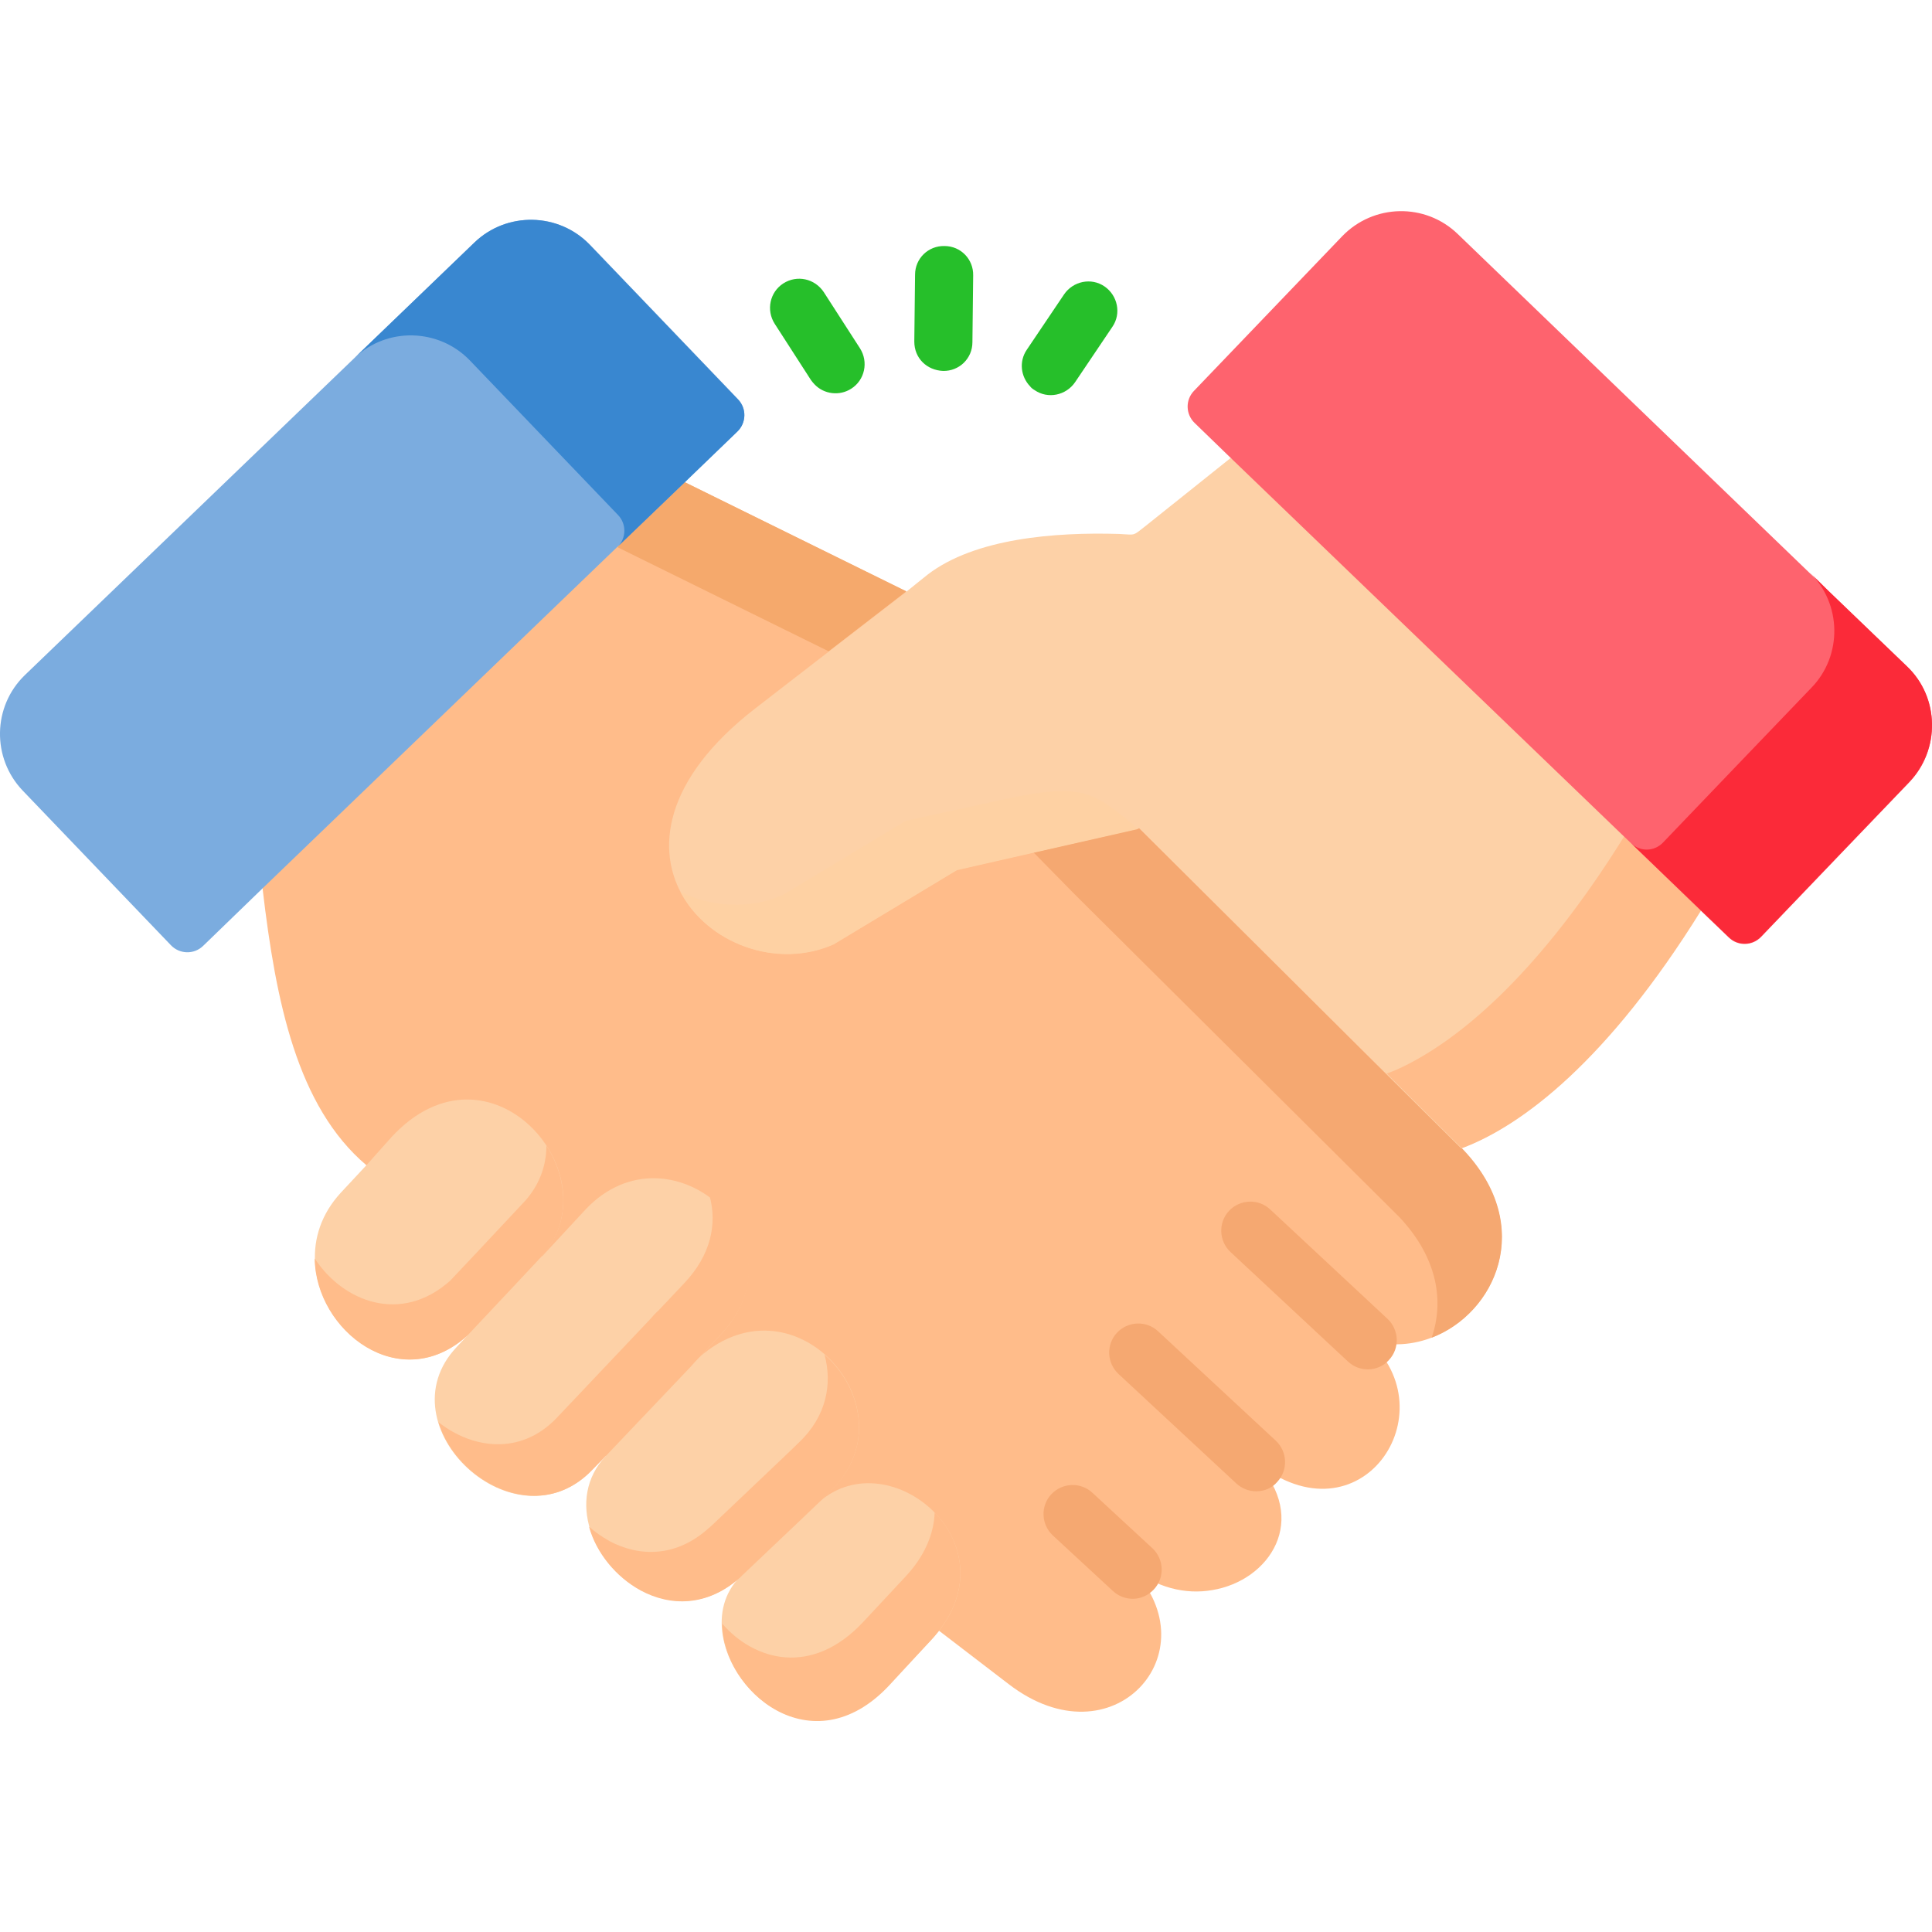
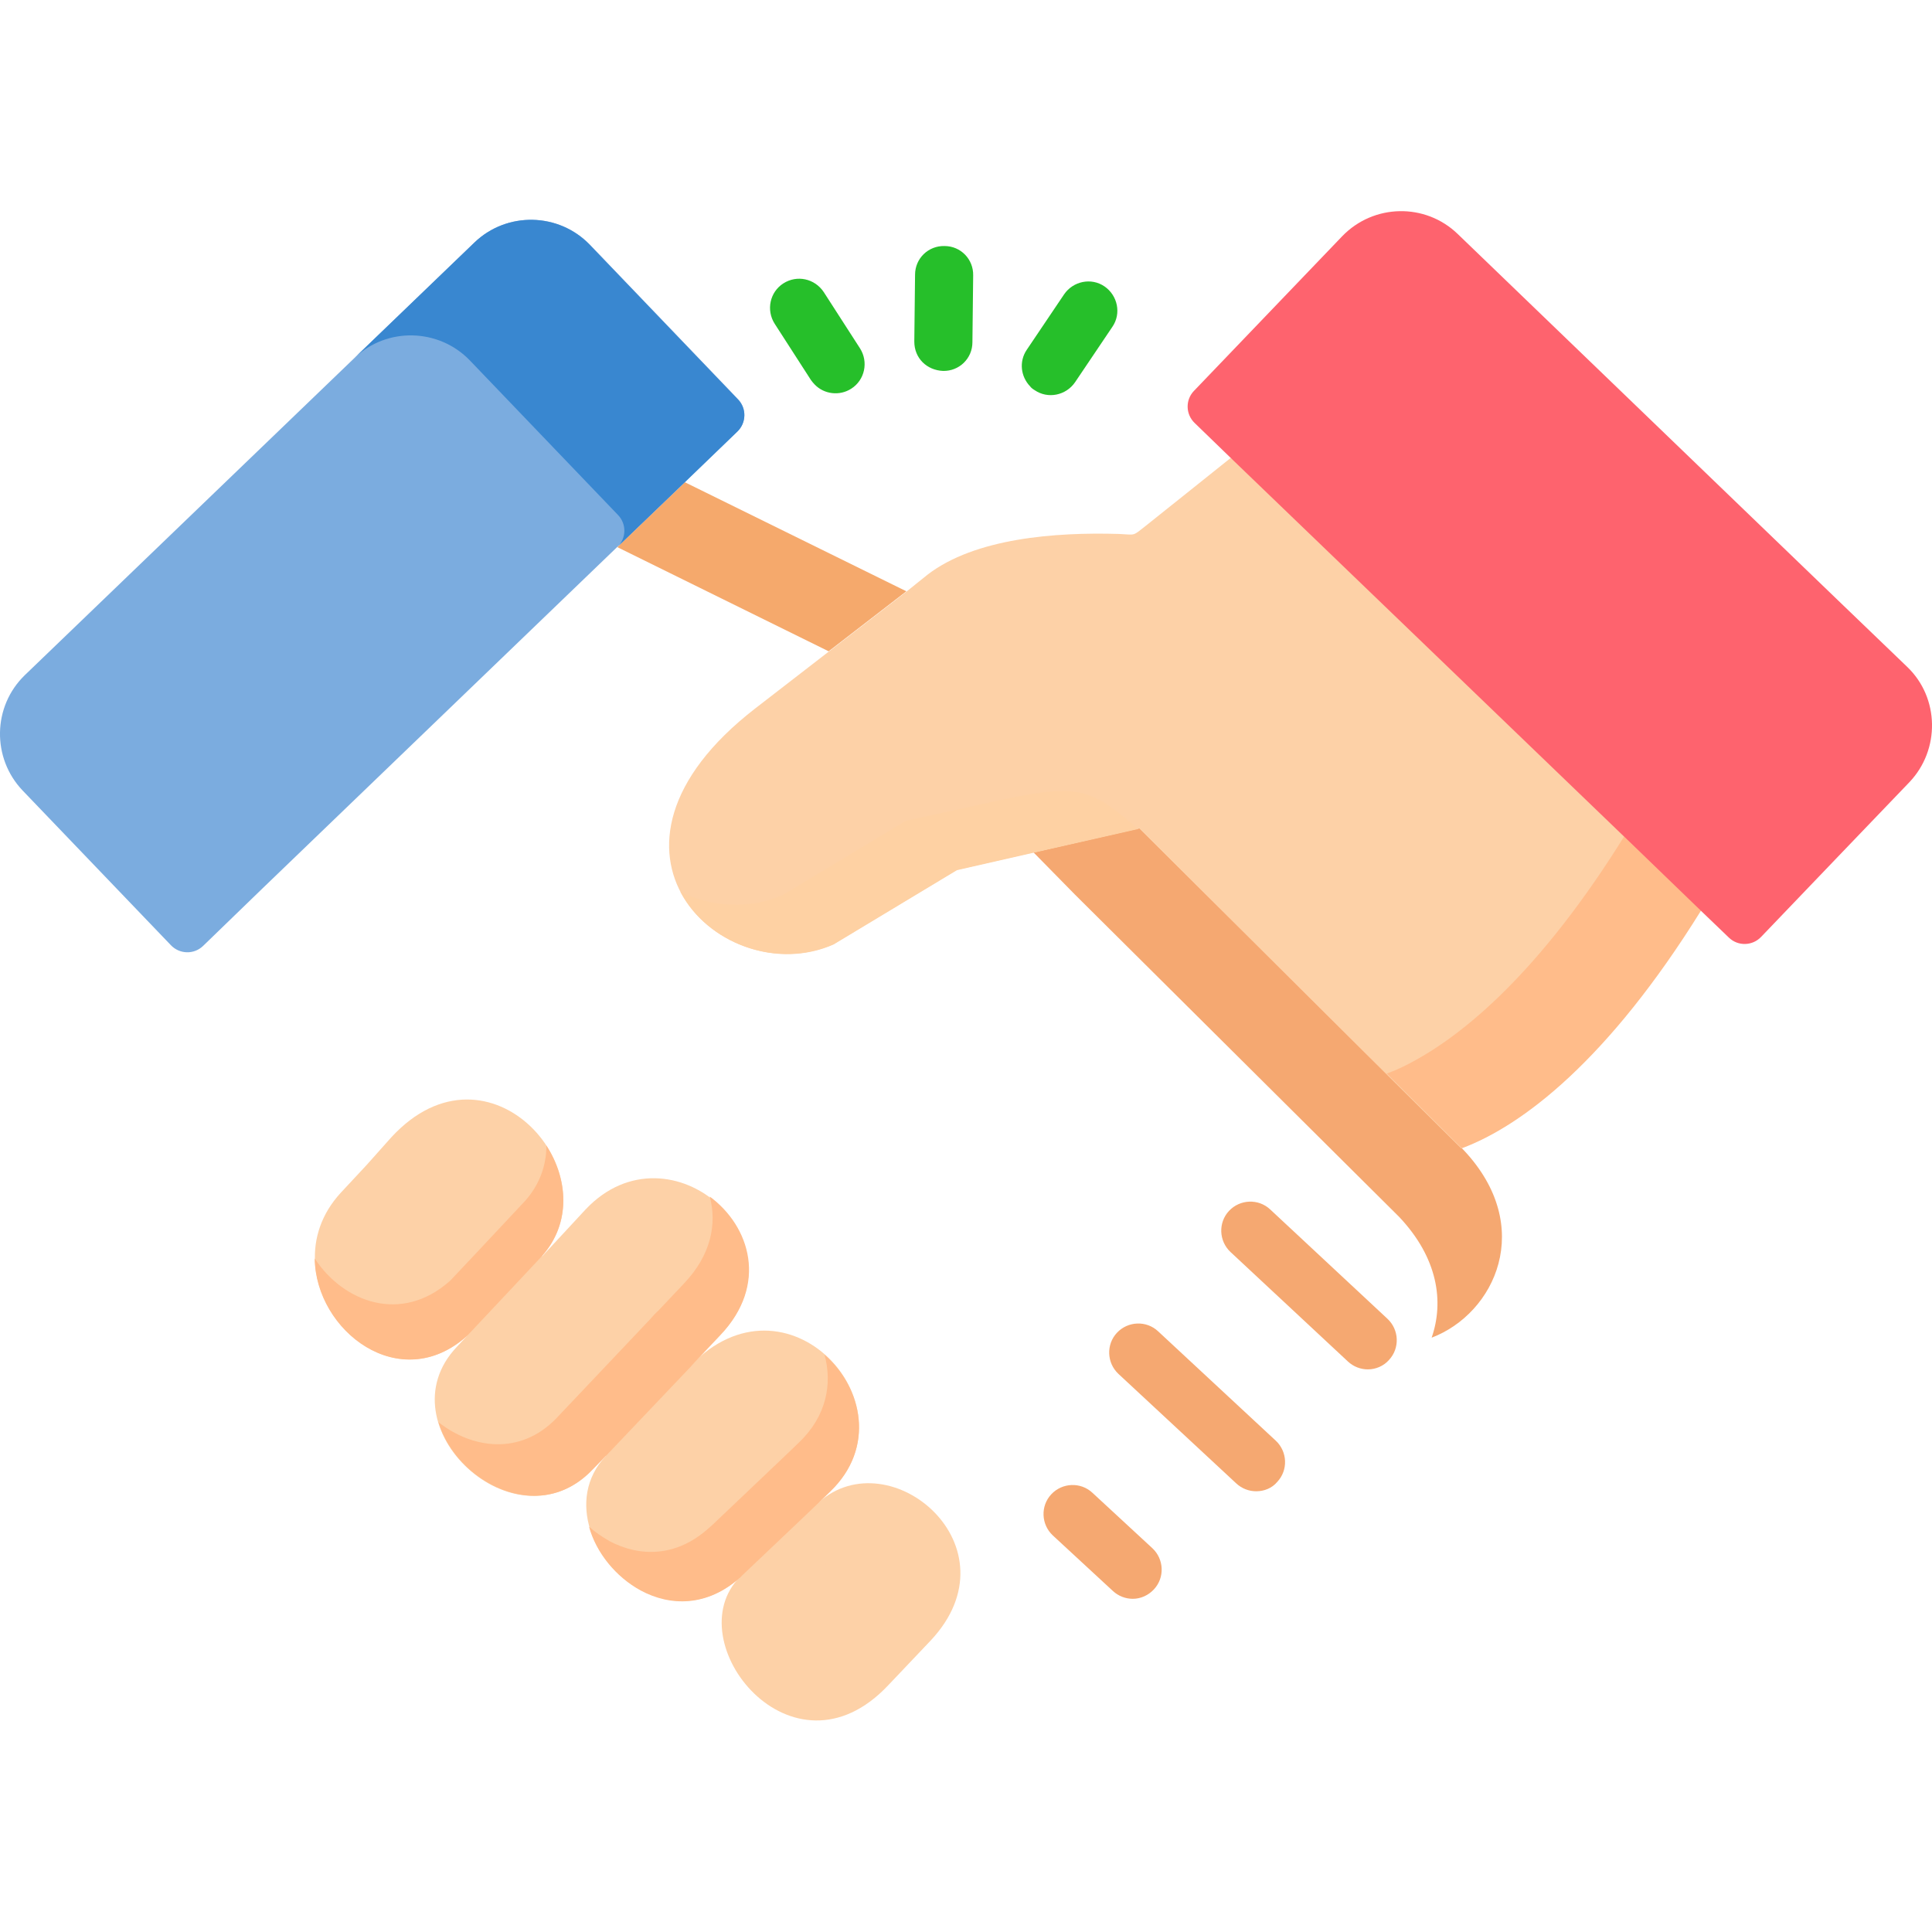
<svg xmlns="http://www.w3.org/2000/svg" x="0px" y="0px" viewBox="0 0 512 512" style="enable-background:new 0 0 512 512;" xml:space="preserve">
  <style type="text/css"> .st0{fill-rule:evenodd;clip-rule:evenodd;fill:#FFBC8A;}	.st1{fill-rule:evenodd;clip-rule:evenodd;fill:#FDD1A7;}	.st2{fill-rule:evenodd;clip-rule:evenodd;fill:#7BACDF;}	.st3{fill-rule:evenodd;clip-rule:evenodd;fill:#F5A871;}	.st4{fill-rule:evenodd;clip-rule:evenodd;fill:#F5A96C;}	.st5{fill-rule:evenodd;clip-rule:evenodd;fill:#FED1A3;}	.st6{fill-rule:evenodd;clip-rule:evenodd;fill:#3987D0;}	.st7{fill:#F5A871;}	.st8{fill-rule:evenodd;clip-rule:evenodd;fill:#FE636E;}	.st9{fill-rule:evenodd;clip-rule:evenodd;fill:#FB2A39;}	.st10{fill:#26BF2A;}</style>
  <g>
    <g>
-       <path class="st0" d="M181.5,127.8L90,154.6l-20.4,81c3.5,29.8,9.1,57.6,27.5,73.2l151.8,123.4l18.4,14.1   c27.7,21.3,53.8-8.5,32.8-30.4c-0.3-0.3-0.6-0.6-0.9-1c7.1,6,15.1,7.7,22,6.5c15.4-2.5,25.9-18.8,11.7-33.9   c27.6,22.1,51.2-13.1,29.6-32.4c24.1,7.6,50.4-23.7,25.3-50.2c-0.2-0.2-0.4-0.4-0.6-0.6l-62.8-93.5l-84.2-54L181.5,127.8z" />
-     </g>
+       </g>
    <g>
      <path class="st1" d="M246.6,434.8c23.4-24.9-10.7-53.5-29.6-36.7l-20.2,19.2c-0.2,0.2-0.4,0.4-0.7,0.6   c-16.9,17,13.8,55.8,39.3,28.7L246.6,434.8z" />
    </g>
    <g>
      <path class="st1" d="M181.9,363.4l-21.3,22.4l-0.1,0.1c-10.7,11.4-3.3,28.8,9.4,35.5c7.8,4.2,17.6,4.4,26.4-3.5l22.8-0.4l-2-19.5   l2.9-2.8c22.8-21.7-10.1-59.2-35.9-34.4L181.9,363.4z" />
    </g>
    <g>
      <path class="st1" d="M143.8,332.8l-20,21.2l-2.8,3c-19.7,20.9,15.6,53.9,35.9,32.5l3.5-3.6c0.3-0.3,21.7-2.5,24-2.8l-0.4-22   l6.8-7.2c23.5-24.7-13.2-57.1-35.6-33.4L143.8,332.8z" />
    </g>
    <g>
      <path class="st1" d="M97.1,308.8l-6.8,7.3c-20.8,22.6,10.2,58.8,33.5,37.9l19.1-3l0.8-18.3c18.9-21.4-14-59.5-40-31.3L97.1,308.8z   " />
    </g>
    <g>
      <path class="st2" d="M125.7,64.3L33,153.5L6.6,178.9c-8.6,8.3-8.8,22-0.6,30.6l39.3,41c2.3,2.4,6.1,2.5,8.5,0.2l15.7-15.2   l112-107.8l13.9-13.4c2.4-2.3,2.5-6.1,0.2-8.5l-39.3-41C148,56.3,134.3,56,125.7,64.3L125.7,64.3z" />
    </g>
    <g>
      <path class="st3" d="M302,219.5l-28.1,6.4l11,11.2l85.3,84.8l0.6,0.6c10.3,10.9,11.9,22.5,8.6,32c16.8-6.4,27.6-29.4,8.5-49.7   l-0.6-0.6l-25.6-25.4L302,219.5z" />
    </g>
    <g>
      <path class="st4" d="M181.5,127.8l-17.9,17.2l56,27.6l20.6-15.9L181.5,127.8z" />
    </g>
    <g>
      <path class="st1" d="M240.2,156.8l-20.6,15.9l-19.4,15c-49,37.9-8.4,75.4,20.7,62.5l32.7-19.7l20.2-4.6l28.1-6.4l59.7,59.4   l25.6,25.4c16.1-6,38.8-23.4,63.4-63l-37.3-78.1l-87.2-41.8l-22.4,17.9c-3.7,2.9-2.6,2.4-7.2,2.2c-16.8-0.5-38.1,1.1-50.7,10.8   L240.2,156.8z" />
    </g>
    <g>
      <path class="st5" d="M240.1,217.5l-32.7,19.7c-8.9,3.9-18.9,3.2-27.1-0.9c7.1,13.6,25.4,20.7,40.6,14l32.7-19.7l20.2-4.6l27.8-6.3   c-12.9-11-15.2-12.6-41.3-6.6L240.1,217.5z" />
    </g>
    <g>
      <path class="st0" d="M430.4,221.7c-21.9,35.2-42.3,52.8-57.8,60.6c-1.8,0.9-3.4,1.6-5.1,2.2l19.9,19.8c16.1-6,38.8-23.4,63.4-63   L430.4,221.7z" />
    </g>
    <g>
      <path class="st6" d="M94,94.8c8.6-8.2,22.3-7.8,30.5,0.7l39.3,41c2.3,2.4,2.2,6.2-0.2,8.5l17.9-17.2l13.9-13.4   c2.4-2.3,2.5-6.1,0.2-8.5l-39.3-41c-8.2-8.6-22-8.9-30.6-0.6L94,94.8z" />
    </g>
    <g>
      <path class="st0" d="M83.4,333.5c0.2,19.2,22.6,36.5,40.4,20.5l12.5-13.3l7.4-7.9c7.8-8.8,6.7-20.5,1.1-29.2   c0,5.1-1.7,10.2-5.6,14.6L126,332.3l-6.7,7.1C106.3,351,90.9,345,83.4,333.5L83.4,333.5z" />
    </g>
    <g>
      <path class="st0" d="M116.2,376.9c4.7,15.7,26.5,27.6,40.8,12.6l3.5-3.6c0-0.1,0.1-0.1,0.1-0.1l21.3-22.4c0.8-0.8,1.5-1.6,2.2-2.4   l6.8-7.2c12.7-13.3,7.9-28.8-2.8-36.7c1.9,7.2,0.4,15.4-6.8,23l-6.8,7.2c-0.8,0.7-1.5,1.5-2.2,2.3v0L151,372.1   c0,0-0.1,0.1-0.1,0.1l-3.5,3.7C137.8,385.8,125.1,383.9,116.2,376.9L116.2,376.9z" />
    </g>
    <g>
      <path class="st0" d="M196.9,417.3l15.6-14.8l4.6-4.4l2.9-2.8c12.1-11.6,8.5-27.6-1.5-36.3c2.1,7.6,0.6,16.3-6.8,23.3l-2.9,2.8   l-8.2,7.8l-12,11.4l-0.7,0.6c-8.7,7.9-18.5,7.7-26.4,3.5c-1.9-1.1-3.7-2.3-5.4-3.8c1.9,6.9,7.1,13.3,13.7,16.9   c7.8,4.2,17.6,4.4,26.4-3.5L196.9,417.3z" />
    </g>
    <g>
-       <path class="st0" d="M246.6,434.8c11.7-12.5,9-25.8,1.1-34c-0.2,5.5-2.5,11.5-7.9,17.2l-11.1,11.9c-13.6,14.5-28.8,10.2-37.3,0.4   c0.1,17.8,23.8,38.1,44.2,16.4L246.6,434.8z" />
-     </g>
+       </g>
    <g>
      <path class="st7" d="M362.5,362.9c-1.9,0-3.8-0.7-5.3-2.1l-31.1-29c-3.1-2.9-3.3-7.8-0.4-10.9c2.9-3.1,7.8-3.3,10.9-0.4l31.1,29   c3.1,2.9,3.3,7.8,0.4,10.9C366.7,362,364.6,362.9,362.5,362.9z" />
    </g>
    <g>
      <path class="st7" d="M332.9,395.2c-1.9,0-3.8-0.7-5.3-2.1l-31.2-29c-3.1-2.9-3.3-7.8-0.4-10.9c2.9-3.1,7.8-3.3,10.9-0.4l31.2,29   c3.1,2.9,3.3,7.8,0.4,10.9C337.1,394.4,335,395.2,332.9,395.2z" />
    </g>
    <g>
-       <path class="st7" d="M300.2,423.7c-1.9,0-3.8-0.7-5.3-2.1l-15.9-14.7c-3.1-2.9-3.3-7.8-0.4-10.9c2.9-3.1,7.8-3.3,10.9-0.4   l15.9,14.7c3.1,2.9,3.3,7.8,0.4,10.9C304.3,422.8,302.3,423.7,300.2,423.7L300.2,423.7z" />
+       <path class="st7" d="M300.2,423.7c-1.9,0-3.8-0.7-5.3-2.1l-15.9-14.7c-3.1-2.9-3.3-7.8-0.4-10.9c2.9-3.1,7.8-3.3,10.9-0.4   l15.9,14.7c3.1,2.9,3.3,7.8,0.4,10.9C304.3,422.8,302.3,423.7,300.2,423.7L300.2,423.7" />
    </g>
    <g>
      <path class="st8" d="M326.2,121.4l104.2,100.3l20.3,19.6l7.5,7.2c2.4,2.3,6.2,2.2,8.5-0.2l20.5-21.4l18.8-19.6   c8.2-8.6,8-22.4-0.6-30.6l-18.2-17.5L386.3,62c-8.6-8.3-22.3-8-30.6,0.6l-39.3,41c-2.3,2.4-2.2,6.2,0.2,8.5L326.2,121.4z" />
    </g>
    <g>
-       <path class="st9" d="M479.5,151.7L479.5,151.7L479.5,151.7z M461.2,201.9l-20.5,21.4c-2.3,2.4-6.1,2.5-8.5,0.1l18.5,17.8l7.5,7.2   c2.4,2.3,6.2,2.2,8.5-0.2l20.5-21.4l18.8-19.6c8.2-8.6,8-22.4-0.6-30.6l-23-22.1l2,1.9l-4.8-4.7c8.5,8.3,8.7,22,0.5,30.5   L461.2,201.9z" />
-     </g>
+       </g>
  </g>
  <g>
    <path class="st10" d="M244.5,96c-1.4-1.4-2.2-3.3-2.2-5.5l0.2-17.7c0-4.3,3.5-7.7,7.8-7.6c4.3,0,7.7,3.5,7.6,7.8l-0.2,17.7  c0,4.3-3.5,7.7-7.8,7.6C247.8,98.2,245.9,97.4,244.5,96z" />
    <path class="st10" d="M273,102.4c-2.5-2.6-3-6.6-0.9-9.7L282,78c2.4-3.5,7.2-4.5,10.7-2.1c3.5,2.4,4.5,7.2,2.1,10.7l-9.9,14.7  c-2.4,3.5-7.2,4.5-10.7,2.1C273.7,103.1,273.3,102.8,273,102.4z" />
    <path class="st10" d="M215.9,101.9c-0.4-0.4-0.7-0.8-1-1.2l-9.6-14.9c-2.3-3.6-1.3-8.4,2.3-10.7s8.3-1.3,10.7,2.3l9.6,14.9  c2.3,3.6,1.3,8.4-2.3,10.7C222.5,105,218.4,104.5,215.9,101.9z" />
  </g>
</svg>